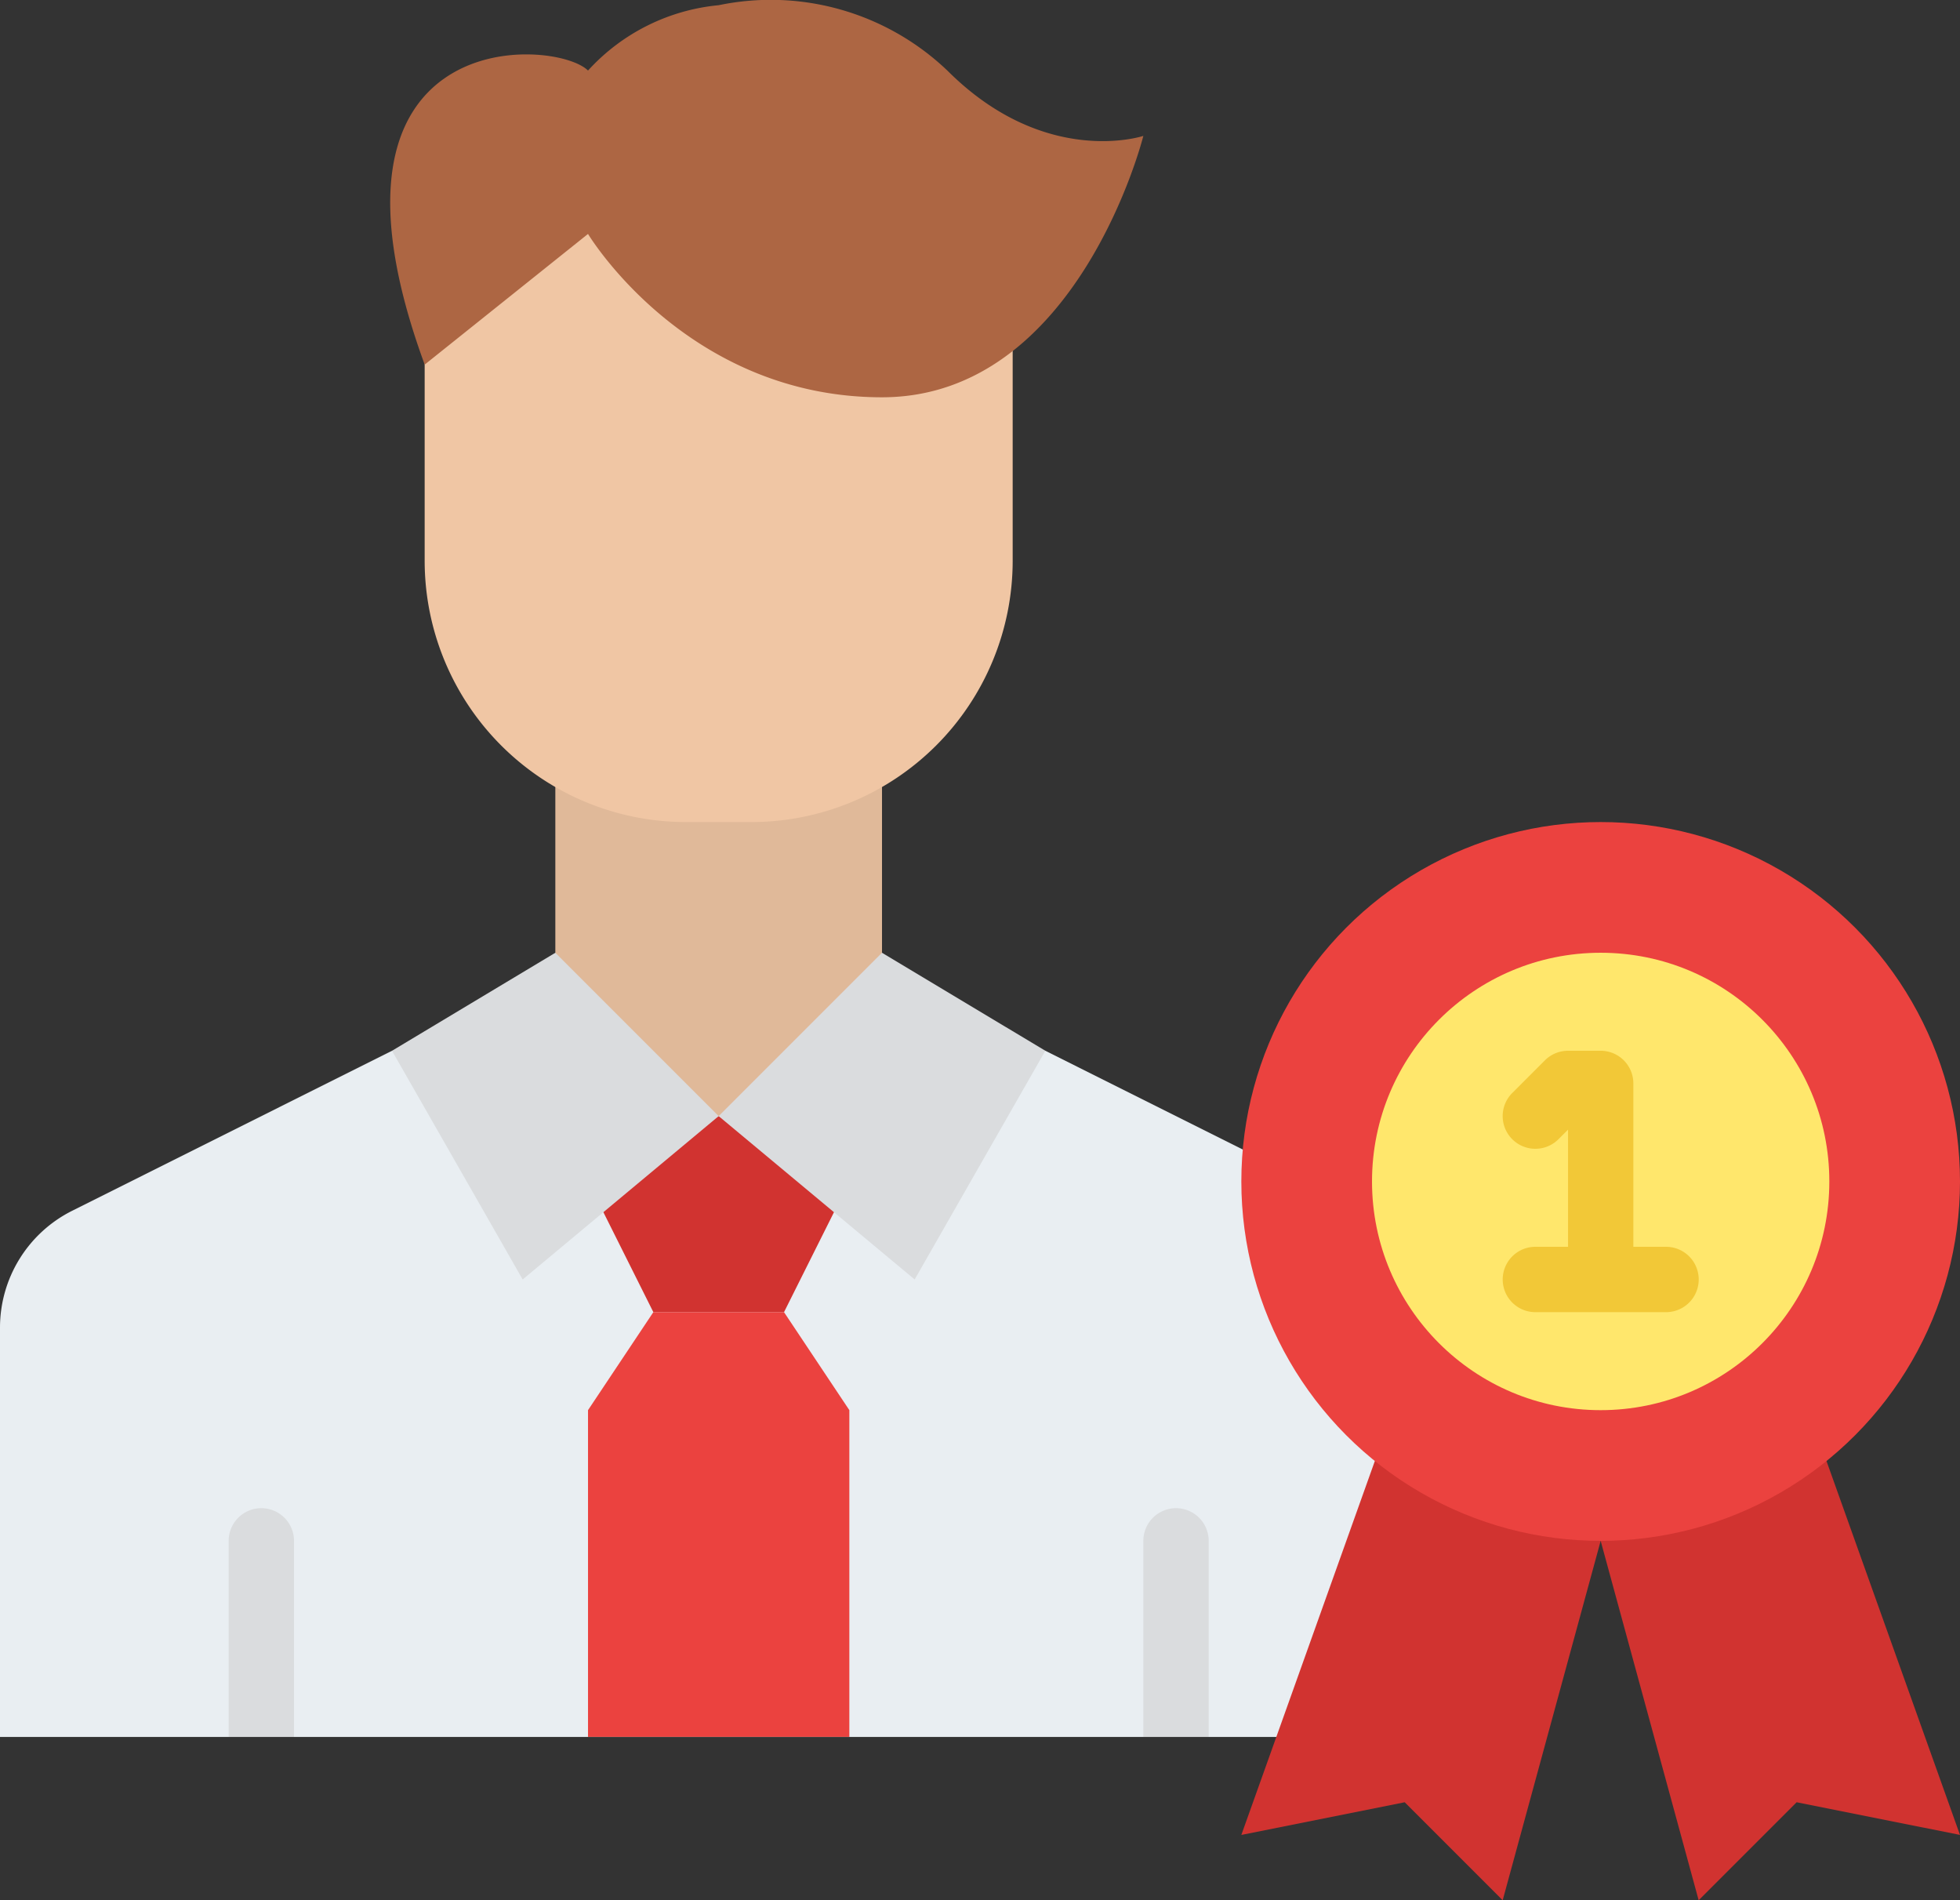
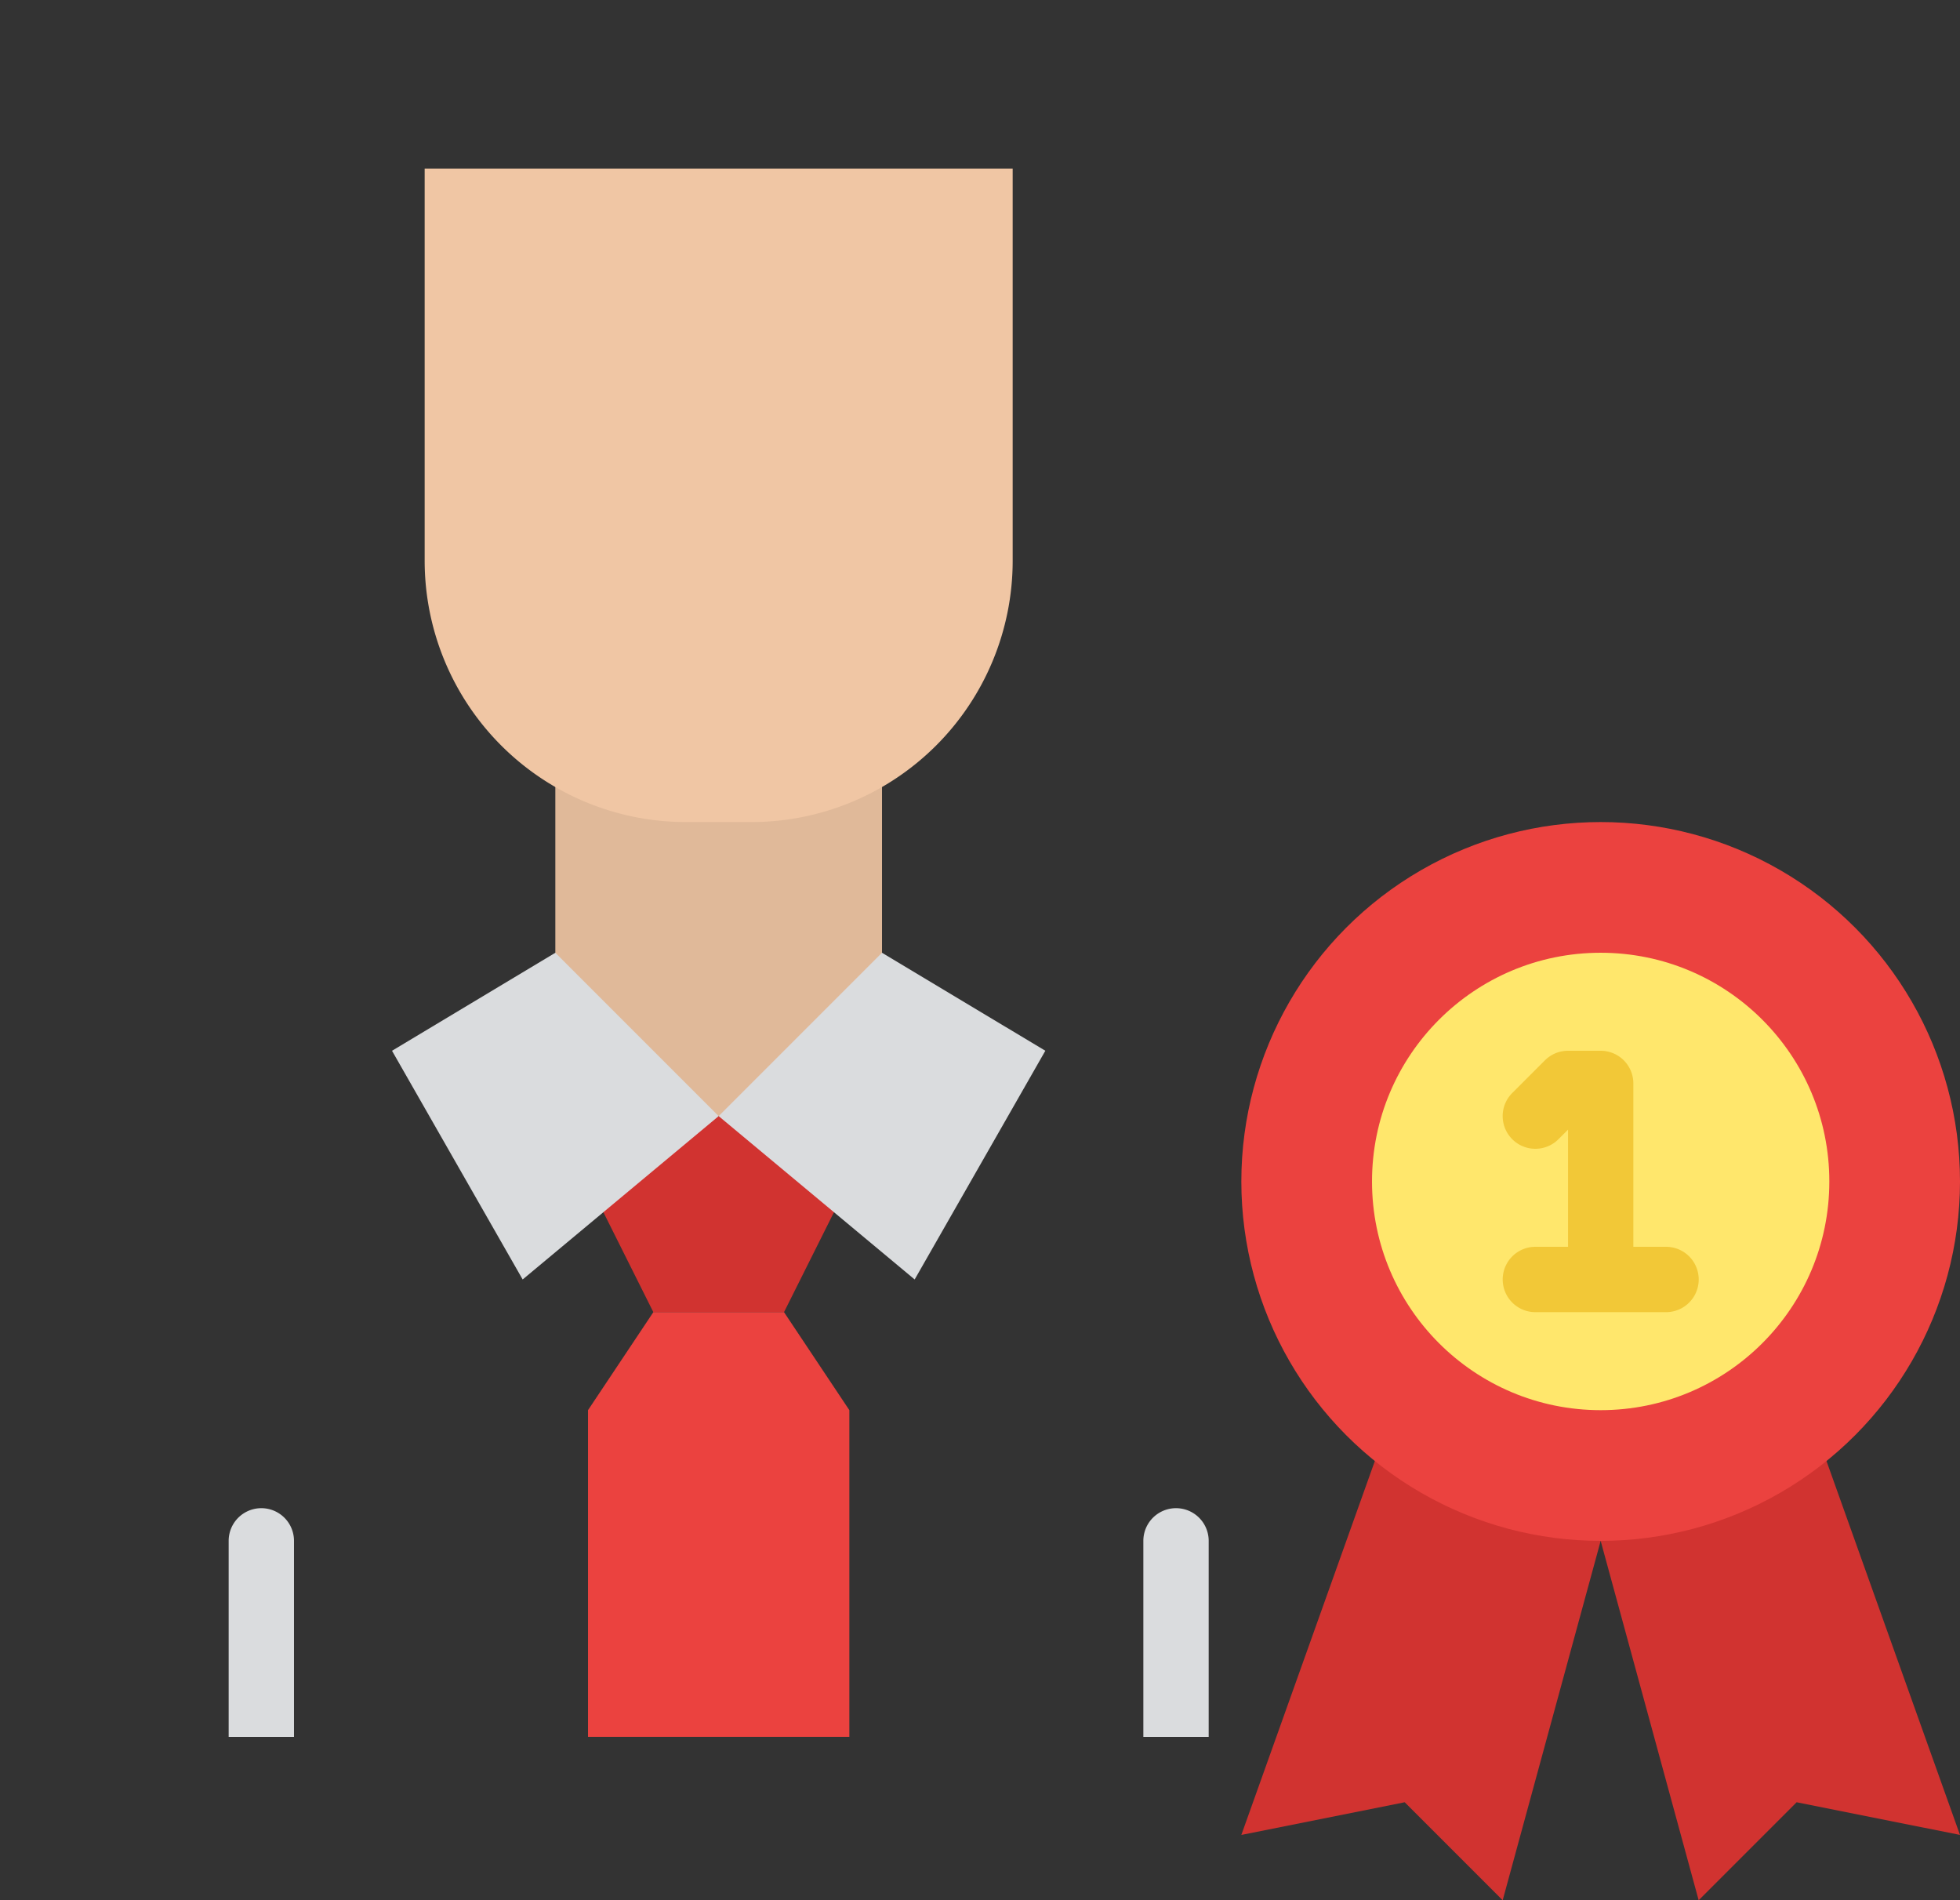
<svg xmlns="http://www.w3.org/2000/svg" width="94.168" height="91.28" viewBox="0 0 94.168 91.28">
  <rect x="0" y="0" width="94.168" height="91.28" fill="#333333" stroke="none" />
  <g id="Skillful_Professionals" data-name="Skillful Professionals" transform="translate(-16 -22.72)">
-     <path id="Path_23921" data-name="Path 23921" d="M85.057,293.3v19.662H16V293.3a6.278,6.278,0,0,1,3.47-5.615L34.834,280H66.223l15.363,7.682a6.278,6.278,0,0,1,3.47,5.615Z" transform="translate(0 -206.806)" fill="#e9eef2" />
    <path id="Path_23922" data-name="Path 23922" d="M152,208h15.695v17.264H152Z" transform="translate(-109.319 -148.931)" fill="#e0b999" />
    <path id="Path_23923" data-name="Path 23923" d="M120,64h28.251V82.834a12.556,12.556,0,0,1-12.556,12.556h-3.139A12.556,12.556,0,0,1,120,82.834Z" transform="translate(-83.597 -33.182)" fill="#f0c6a4" />
-     <path id="Path_23924" data-name="Path 23924" d="M121.061,33.957s4.708,7.847,14.125,7.847,12.556-12.556,12.556-12.556-4.708,1.569-9.417-3.139a12.294,12.294,0,0,0-10.986-3.139,9.722,9.722,0,0,0-6.278,3.139c-1.569-1.569-13.891-2.356-7.847,14.125Z" transform="translate(-76.81)" fill="#ad6643" />
    <path id="Path_23925" data-name="Path 23925" d="M72,402.986v-9.417a1.569,1.569,0,0,1,3.139,0v9.417Z" transform="translate(-45.014 -296.833)" fill="#dadcde" />
    <path id="Path_23926" data-name="Path 23926" d="M296,402.986v-9.417a1.569,1.569,0,0,1,3.139,0v9.417Z" transform="translate(-225.068 -296.833)" fill="#dadcde" />
    <path id="Path_23927" data-name="Path 23927" d="M160,299.139l3.139,6.278h6.278l3.139-6.278L166.278,296Z" transform="translate(-115.749 -219.667)" fill="#d13330" />
    <path id="Path_23928" data-name="Path 23928" d="M119.847,256l7.847,7.847-9.417,7.847L112,260.708Z" transform="translate(-77.166 -187.514)" fill="#dadcde" />
    <path id="Path_23929" data-name="Path 23929" d="M199.847,256,192,263.847l9.417,7.847,6.278-10.986Z" transform="translate(-141.472 -187.514)" fill="#dadcde" />
    <path id="Path_23930" data-name="Path 23930" d="M172.556,348.708V364.4H160V348.708L163.139,344h6.278Z" transform="translate(-115.749 -258.25)" fill="#eb423f" />
    <path id="Path_23931" data-name="Path 23931" d="M337.264,367.847l-4.708,17.264-4.708-4.708L320,381.973,327.847,360Z" transform="translate(-244.36 -271.111)" fill="#d13330" />
    <path id="Path_23932" data-name="Path 23932" d="M408,367.847l4.708,17.264,4.708-4.708,7.847,1.569L417.417,360Z" transform="translate(-315.096 -271.111)" fill="#d13330" />
    <circle id="Ellipse_520" data-name="Ellipse 520" cx="17.264" cy="17.264" r="17.264" transform="translate(75.64 62.208)" fill="#eb423f" />
    <circle id="Ellipse_521" data-name="Ellipse 521" cx="10.986" cy="10.986" r="10.986" transform="translate(81.918 68.486)" fill="#ffe76c" />
    <path id="Path_23933" data-name="Path 23933" d="M391.847,289.417h-1.569v-7.847A1.569,1.569,0,0,0,388.708,280h-1.569a1.569,1.569,0,0,0-1.11.46l-1.569,1.569a1.569,1.569,0,0,0,2.22,2.22l.46-.46v5.628h-1.569a1.569,1.569,0,1,0,0,3.139h6.278a1.569,1.569,0,0,0,0-3.139Z" transform="translate(-295.804 -206.806)" fill="#f2c837" />
  </g>
</svg>